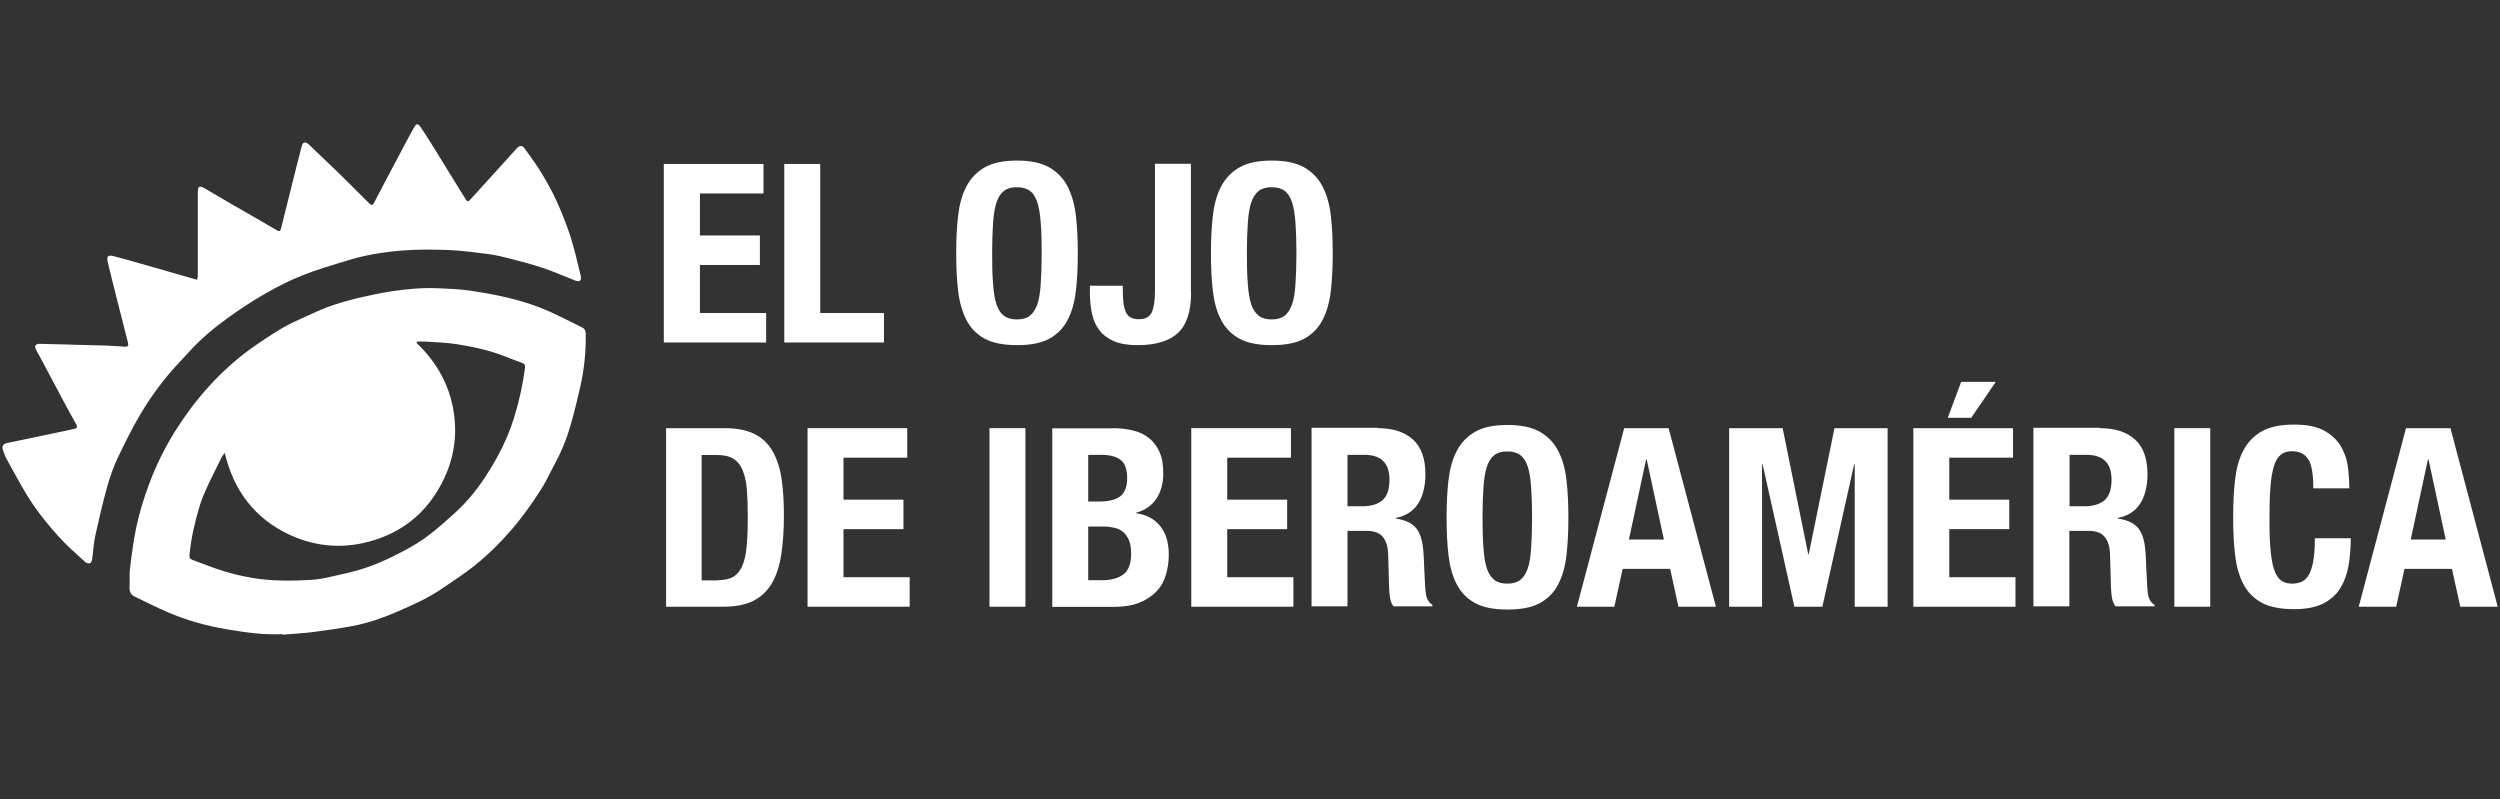
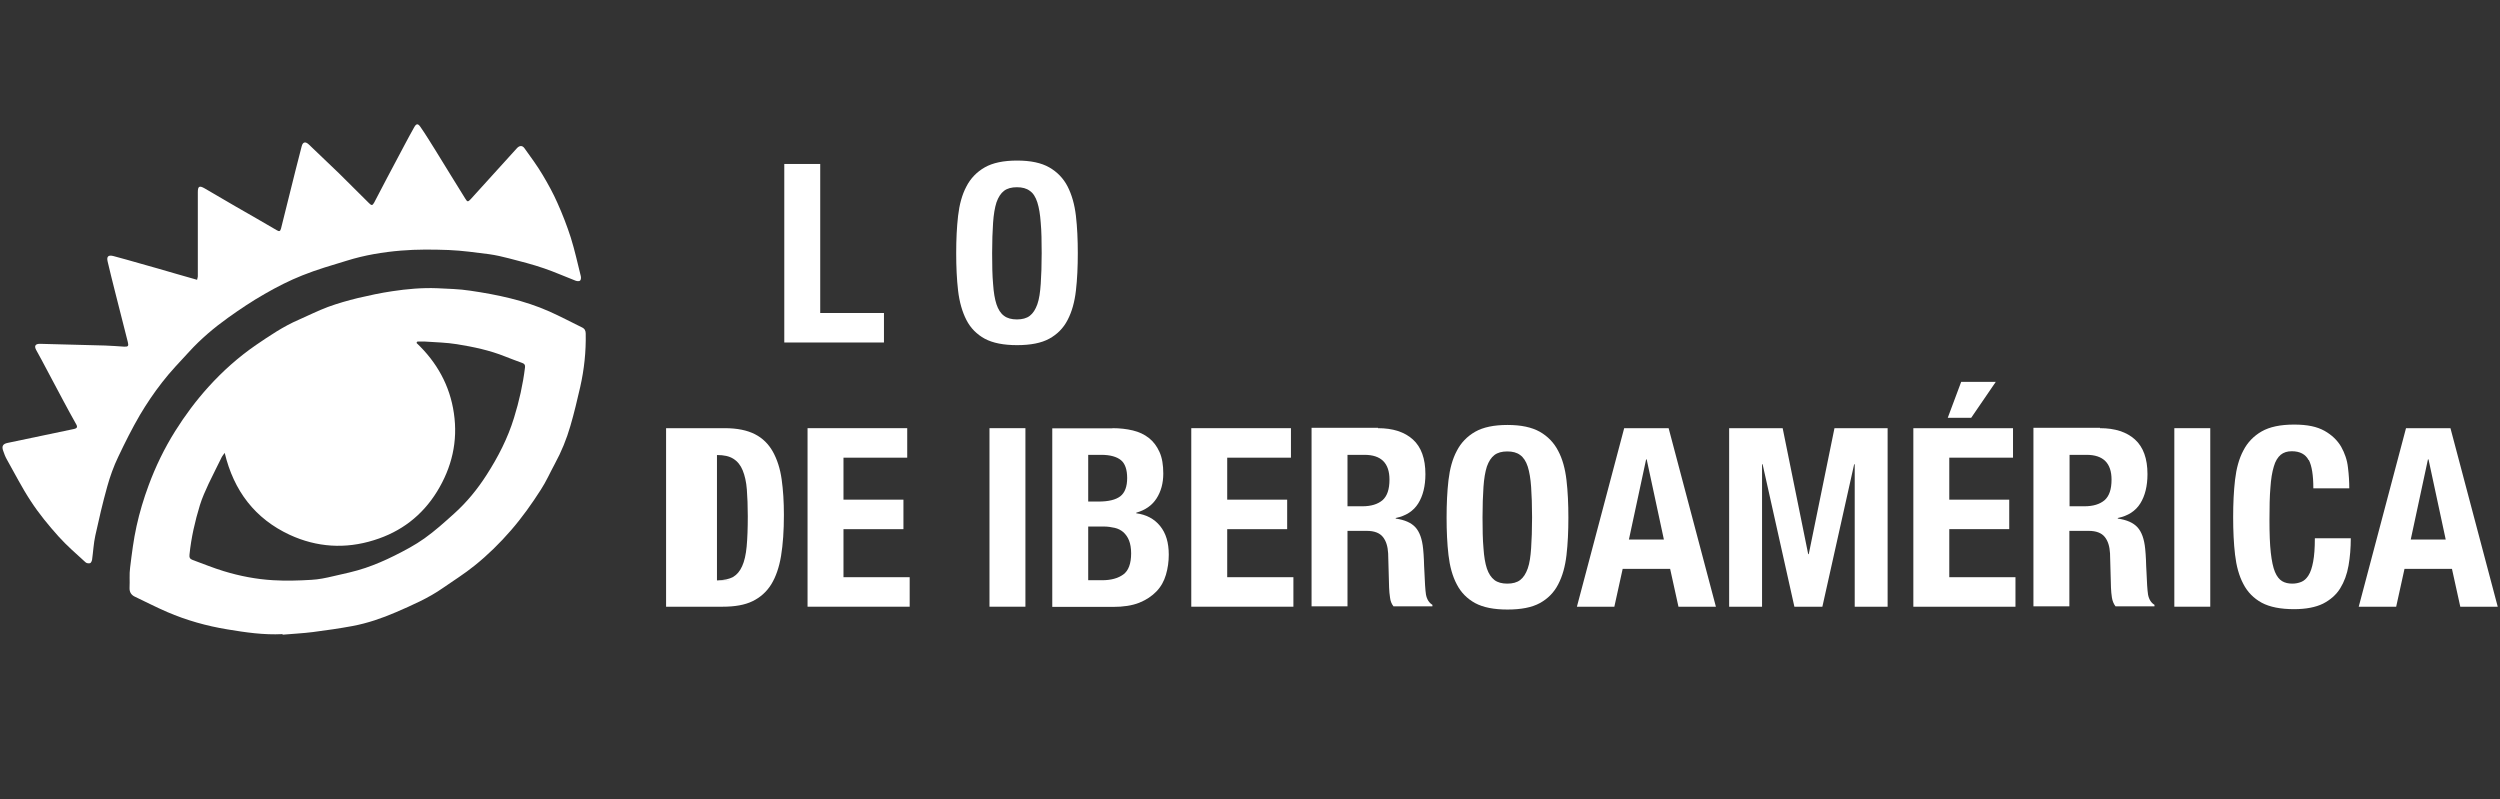
<svg xmlns="http://www.w3.org/2000/svg" viewBox="0 0 132.19 42.27" data-name="Capa 2" id="Capa_2">
  <rect x="0" y="0" width="132.19" height="42.27" fill="#333333" stroke="none" />
  <defs>
    <style>
      .cls-1 {
        fill: none;
      }

      .cls-2 {
        fill: #fff;
      }
    </style>
  </defs>
  <g data-name="Capa 1" id="Capa_1-2">
    <g>
      <g>
        <g>
          <path d="M11.88,23.95c-.07.1-.12.15-.15.21-.23.47-.47.94-.7,1.42-.17.37-.34.74-.46,1.13-.26.85-.46,1.72-.55,2.61-.02.15.02.24.17.29.55.2,1.08.42,1.64.59.85.26,1.73.43,2.62.48.67.04,1.34.02,2.01-.02.39-.02.77-.1,1.15-.19.57-.13,1.15-.25,1.71-.44.53-.18,1.04-.4,1.54-.65.54-.27,1.09-.56,1.58-.91.55-.39,1.06-.85,1.57-1.31.67-.6,1.24-1.3,1.72-2.05.61-.95,1.12-1.94,1.45-3.02.27-.87.47-1.76.58-2.66.02-.13-.03-.2-.15-.24-.3-.11-.6-.22-.9-.34-.82-.33-1.68-.51-2.55-.65-.55-.09-1.12-.1-1.69-.14-.13,0-.27,0-.4,0-.02.02-.03.05-.05.07,1.08,1.02,1.77,2.26,1.98,3.72.22,1.49-.11,2.87-.89,4.14-.79,1.28-1.91,2.13-3.33,2.57-1.52.48-3.03.38-4.46-.28-1.83-.85-2.96-2.32-3.44-4.34M14.93,33.53c-.98.05-1.94-.09-2.9-.25-1.1-.18-2.17-.48-3.19-.92-.58-.25-1.14-.54-1.71-.81-.19-.09-.29-.24-.28-.47.02-.36-.02-.72.03-1.07.09-.73.18-1.47.34-2.19.16-.73.38-1.46.64-2.16.37-1,.83-1.95,1.4-2.86.52-.83,1.1-1.61,1.76-2.34.75-.83,1.59-1.58,2.52-2.22.72-.49,1.44-.98,2.25-1.33.52-.23,1.02-.48,1.55-.68.52-.19,1.05-.34,1.58-.47.6-.14,1.2-.27,1.81-.36.79-.12,1.58-.19,2.38-.16.58.03,1.17.04,1.75.13,1.44.21,2.86.51,4.19,1.1.58.26,1.15.56,1.72.84.15.07.2.18.2.33.02.95-.08,1.89-.29,2.82-.16.69-.32,1.38-.52,2.06-.2.69-.47,1.36-.82,2-.25.46-.46.94-.74,1.37-.48.75-.99,1.47-1.58,2.15-.59.68-1.23,1.31-1.93,1.87-.53.43-1.11.79-1.67,1.18-.77.54-1.63.91-2.48,1.28-.74.32-1.5.58-2.29.73-.7.13-1.4.23-2.1.32-.53.07-1.07.09-1.61.14,0-.02,0-.03,0-.05" class="cls-2" />
          <path d="M10.42,14.8c.01-.08.04-.13.04-.19,0-1.46,0-2.93,0-4.39,0-.02,0-.04,0-.06,0-.31.08-.36.36-.2.54.31,1.07.63,1.61.94.73.42,1.47.84,2.2,1.27.13.08.19.07.23-.09.25-1.02.51-2.03.76-3.05.11-.43.22-.86.33-1.29.06-.24.2-.27.38-.1.53.51,1.07,1.02,1.6,1.53.53.52,1.05,1.04,1.58,1.57.13.13.18.14.27-.02.23-.43.45-.87.68-1.3.32-.6.64-1.21.96-1.81.16-.29.31-.59.48-.88.11-.2.2-.21.33-.02.28.4.53.82.79,1.23.27.43.53.87.8,1.3.26.42.52.84.78,1.26.11.18.14.19.29.03.81-.89,1.62-1.78,2.43-2.68.14-.16.3-.18.42,0,.33.46.67.92.96,1.41.28.47.55.96.77,1.46.27.6.51,1.22.71,1.84.21.67.36,1.36.53,2.04.02.08.01.2-.04.24-.04.04-.17.03-.24,0-.55-.21-1.1-.46-1.66-.65-.61-.21-1.24-.37-1.86-.53-.34-.09-.7-.17-1.05-.22-.71-.09-1.42-.19-2.13-.22-.84-.03-1.68-.04-2.52.03-.97.08-1.93.24-2.86.53-.79.24-1.59.47-2.36.78-.68.27-1.35.61-1.99.98-.67.38-1.31.81-1.94,1.26-.74.53-1.44,1.12-2.06,1.8-.49.53-.99,1.05-1.43,1.62-.43.55-.82,1.13-1.17,1.72-.42.72-.79,1.46-1.15,2.22-.24.5-.43,1.03-.58,1.57-.24.86-.44,1.72-.63,2.59-.09.41-.11.84-.17,1.27-.01.07-.06.18-.11.19-.08.02-.2,0-.25-.06-.48-.44-.98-.87-1.41-1.35-.53-.59-1.04-1.21-1.47-1.87-.47-.71-.85-1.47-1.27-2.21-.08-.14-.14-.3-.19-.45-.09-.24-.02-.37.23-.42,1.16-.24,2.32-.49,3.48-.73.21-.04.24-.11.13-.29-.22-.39-.43-.78-.64-1.17-.22-.41-.44-.83-.66-1.24-.17-.32-.34-.64-.51-.96-.09-.18-.2-.35-.29-.53-.11-.21-.04-.32.2-.32,1.15.03,2.3.06,3.45.09.34.01.67.04,1.01.06.21.01.24-.04.19-.24-.23-.9-.46-1.81-.69-2.72-.13-.52-.26-1.03-.38-1.55-.06-.26.04-.35.31-.28.47.12.93.26,1.4.39.64.18,1.28.36,1.92.55.37.11.73.21,1.12.32" class="cls-2" />
        </g>
        <g>
-           <path d="M40.38,10.23h-3.37v2.22h3.17v1.56h-3.17v2.54h3.5v1.56h-5.41v-9.44h5.27v1.56Z" class="cls-2" />
          <path d="M41.47,8.67h1.9v7.88h3.37v1.56h-5.27v-9.44Z" class="cls-2" />
          <path d="M50.66,11.41c.07-.6.21-1.12.44-1.55.22-.43.55-.77.97-1.01.42-.24.99-.36,1.71-.36s1.28.12,1.7.36c.42.24.75.58.97,1.01.22.43.37.95.44,1.55s.1,1.26.1,1.98-.03,1.38-.1,1.98-.21,1.11-.44,1.55c-.22.43-.55.76-.97.99-.42.23-.99.34-1.7.34s-1.28-.11-1.71-.34c-.42-.23-.75-.56-.97-.99-.22-.43-.37-.95-.44-1.55s-.1-1.26-.1-1.98.03-1.37.1-1.98ZM52.51,15.01c.03.45.09.81.18,1.08s.22.48.4.61c.17.13.4.19.68.19s.51-.06.68-.19c.17-.13.3-.33.4-.61s.15-.64.18-1.08c.03-.44.05-.98.05-1.62s-.01-1.17-.05-1.61c-.03-.44-.09-.8-.18-1.08-.09-.28-.22-.49-.4-.61-.17-.13-.4-.19-.68-.19s-.51.06-.68.19c-.17.13-.3.33-.4.61-.09.28-.15.64-.18,1.08-.03.44-.05.98-.05,1.61s.01,1.17.05,1.62Z" class="cls-2" />
-           <path d="M62.98,15.46c0,1-.23,1.72-.7,2.15-.47.43-1.18.64-2.14.64-.5,0-.91-.07-1.24-.21-.32-.14-.58-.33-.77-.58-.19-.25-.32-.54-.39-.88-.07-.34-.11-.69-.11-1.06v-.41h1.74v.29c0,.5.05.88.17,1.12.11.24.34.36.68.36s.57-.12.68-.36.17-.61.17-1.12v-6.74h1.9v6.79Z" class="cls-2" />
-           <path d="M64.13,11.41c.07-.6.21-1.12.44-1.55.22-.43.55-.77.97-1.01.42-.24.99-.36,1.71-.36s1.28.12,1.71.36c.42.24.75.58.97,1.01.23.43.37.95.44,1.55.07.6.1,1.26.1,1.98s-.03,1.38-.1,1.98c-.07.6-.21,1.11-.44,1.55-.22.43-.55.76-.97.99-.42.23-.99.34-1.71.34s-1.28-.11-1.71-.34c-.42-.23-.75-.56-.97-.99-.23-.43-.37-.95-.44-1.55-.07-.6-.1-1.26-.1-1.98s.03-1.37.1-1.98ZM65.98,15.01c.03.45.09.81.18,1.08s.23.48.4.61c.17.13.4.19.68.19s.51-.06.68-.19c.17-.13.3-.33.4-.61s.15-.64.18-1.08c.03-.44.05-.98.05-1.62s-.02-1.17-.05-1.61c-.03-.44-.09-.8-.18-1.08-.09-.28-.23-.49-.4-.61-.17-.13-.4-.19-.68-.19s-.51.06-.68.19c-.17.13-.3.33-.4.61-.09.28-.15.64-.18,1.08-.03.44-.05.98-.05,1.61s.01,1.17.05,1.62Z" class="cls-2" />
-           <path d="M38.32,22.64c.66,0,1.19.11,1.6.32s.72.52.95.93c.22.4.38.88.46,1.45.08.56.12,1.19.12,1.89,0,.83-.05,1.55-.15,2.16-.1.61-.28,1.12-.52,1.51-.25.4-.58.69-.99.89s-.94.29-1.57.29h-3v-9.44h3.12ZM37.95,30.68c.33,0,.6-.06.81-.17.2-.12.36-.3.48-.57.12-.26.2-.61.24-1.04.04-.43.06-.97.06-1.61,0-.54-.02-1.01-.05-1.41s-.11-.74-.22-1.01-.27-.47-.49-.61c-.22-.14-.5-.2-.87-.2h-.81v6.63h.85Z" class="cls-2" />
+           <path d="M38.32,22.64c.66,0,1.19.11,1.6.32s.72.52.95.93c.22.4.38.88.46,1.45.08.56.12,1.19.12,1.89,0,.83-.05,1.55-.15,2.16-.1.61-.28,1.12-.52,1.51-.25.4-.58.69-.99.89s-.94.29-1.57.29h-3v-9.44h3.12ZM37.95,30.68c.33,0,.6-.06.81-.17.2-.12.36-.3.48-.57.12-.26.2-.61.24-1.04.04-.43.06-.97.06-1.61,0-.54-.02-1.01-.05-1.41s-.11-.74-.22-1.01-.27-.47-.49-.61c-.22-.14-.5-.2-.87-.2v6.63h.85Z" class="cls-2" />
          <path d="M47.97,24.2h-3.37v2.22h3.17v1.56h-3.17v2.54h3.5v1.56h-5.4v-9.44h5.27v1.56Z" class="cls-2" />
          <path d="M52.32,22.64h1.9v9.44h-1.9v-9.44Z" class="cls-2" />
          <path d="M58.82,22.64c.39,0,.75.04,1.08.12.33.08.61.21.85.4s.42.43.56.74.2.69.2,1.14c0,.51-.12.95-.36,1.32s-.59.61-1.07.75v.03c.53.07.95.29,1.26.67s.46.88.46,1.52c0,.37-.05.72-.15,1.06-.1.34-.26.63-.5.88s-.54.45-.91.6c-.38.15-.84.22-1.39.22h-3.21v-9.44h3.18ZM58.08,26.52c.53,0,.91-.09,1.16-.28.24-.19.36-.51.36-.96s-.11-.77-.33-.95-.57-.28-1.04-.28h-.69v2.47h.54ZM58.28,30.68c.46,0,.83-.1,1.11-.3.28-.2.42-.58.42-1.12,0-.27-.04-.5-.11-.68s-.18-.33-.3-.44c-.13-.11-.28-.19-.46-.23-.18-.04-.37-.07-.58-.07h-.82v2.84h.74Z" class="cls-2" />
          <path d="M68.26,24.2h-3.37v2.22h3.17v1.56h-3.17v2.54h3.5v1.56h-5.4v-9.44h5.27v1.56Z" class="cls-2" />
          <path d="M72.86,22.64c.79,0,1.41.2,1.85.6.44.4.66,1.01.66,1.83,0,.63-.13,1.15-.38,1.55s-.65.66-1.19.77v.03c.48.07.82.22,1.04.46s.36.62.41,1.15c.02.18.03.37.04.57,0,.21.02.44.03.69.02.5.04.88.08,1.15.05.26.17.44.34.54v.08h-2.06c-.1-.13-.16-.28-.18-.46-.03-.17-.04-.35-.05-.53l-.05-1.81c-.02-.37-.11-.66-.28-.87-.17-.21-.45-.32-.85-.32h-1.02v3.99h-1.9v-9.44h3.52ZM72.04,26.77c.46,0,.81-.11,1.06-.32.25-.22.37-.58.37-1.09,0-.87-.44-1.31-1.32-1.31h-.9v2.72h.79Z" class="cls-2" />
          <path d="M76.59,25.39c.07-.6.21-1.12.44-1.55.22-.43.55-.77.97-1.01.42-.24.99-.36,1.71-.36s1.28.12,1.71.36c.42.24.75.58.97,1.01.23.43.37.95.44,1.55.07.6.1,1.26.1,1.98s-.03,1.38-.1,1.98c-.07.6-.21,1.11-.44,1.55-.22.43-.55.76-.97.99-.42.23-.99.34-1.71.34s-1.28-.11-1.71-.34c-.42-.23-.75-.56-.97-.99-.23-.43-.37-.95-.44-1.55-.07-.6-.1-1.26-.1-1.98s.03-1.37.1-1.98ZM78.44,28.98c.03.45.09.81.18,1.08s.23.48.4.61c.17.13.4.19.68.19s.51-.06.68-.19c.17-.13.3-.33.4-.61s.15-.64.18-1.08c.03-.44.05-.98.05-1.62s-.02-1.17-.05-1.61c-.03-.44-.09-.8-.18-1.08-.09-.28-.23-.49-.4-.61-.17-.13-.4-.19-.68-.19s-.51.06-.68.19c-.17.13-.3.33-.4.61-.09.28-.15.64-.18,1.08-.03.44-.05.98-.05,1.61s.01,1.17.05,1.62Z" class="cls-2" />
          <path d="M88.23,22.64l2.5,9.44h-1.98l-.44-2h-2.51l-.44,2h-1.98l2.5-9.44h2.35ZM87.98,28.53l-.91-4.24h-.03l-.91,4.24h1.85Z" class="cls-2" />
          <path d="M94.26,22.64l1.35,6.66h.03l1.36-6.66h2.81v9.44h-1.74v-7.53h-.03l-1.68,7.53h-1.48l-1.68-7.53h-.03v7.53h-1.74v-9.44h2.83Z" class="cls-2" />
          <path d="M106.44,24.2h-3.37v2.22h3.17v1.56h-3.17v2.54h3.5v1.56h-5.4v-9.44h5.27v1.56ZM105.53,20.19l-1.3,1.9h-1.24l.71-1.9h1.82Z" class="cls-2" />
          <path d="M111.04,22.64c.79,0,1.41.2,1.85.6s.66,1.01.66,1.83c0,.63-.13,1.15-.38,1.55s-.65.66-1.19.77v.03c.48.07.82.22,1.04.46s.36.62.41,1.15c.02.18.03.37.04.57,0,.21.02.44.03.69.02.5.04.88.08,1.15.05.26.17.44.34.54v.08h-2.06c-.1-.13-.16-.28-.19-.46-.03-.17-.04-.35-.05-.53l-.05-1.81c-.02-.37-.11-.66-.28-.87-.17-.21-.45-.32-.85-.32h-1.02v3.99h-1.9v-9.44h3.52ZM110.22,26.77c.46,0,.81-.11,1.06-.32.25-.22.37-.58.37-1.09,0-.87-.44-1.31-1.32-1.31h-.9v2.72h.79Z" class="cls-2" />
          <path d="M114.97,22.64h1.9v9.44h-1.9v-9.44Z" class="cls-2" />
          <path d="M122.07,24.33c-.16-.31-.46-.47-.89-.47-.24,0-.43.06-.59.19-.15.13-.28.33-.36.62-.09.29-.15.66-.18,1.12-.04.46-.05,1.03-.05,1.7,0,.71.02,1.29.07,1.73.05.44.12.78.22,1.02.1.24.23.4.38.49s.33.13.54.13c.17,0,.32-.03.47-.09s.27-.17.38-.34c.11-.17.19-.41.25-.73s.09-.72.09-1.24h1.9c0,.51-.04,1-.12,1.45-.08.46-.23.86-.44,1.2s-.52.61-.91.81c-.39.19-.9.29-1.53.29-.71,0-1.28-.11-1.71-.34-.42-.23-.75-.56-.97-.99-.23-.43-.37-.95-.44-1.55-.07-.6-.1-1.26-.1-1.98s.03-1.37.1-1.98c.07-.6.21-1.12.44-1.55.22-.43.55-.77.97-1.01.42-.24.99-.36,1.71-.36s1.21.11,1.61.33c.39.22.68.5.88.84.19.34.32.71.36,1.1.05.39.07.76.07,1.1h-1.9c0-.69-.08-1.19-.24-1.5Z" class="cls-2" />
          <path d="M129.57,22.64l2.5,9.44h-1.98l-.44-2h-2.51l-.44,2h-1.98l2.5-9.44h2.35ZM129.32,28.53l-.91-4.24h-.03l-.91,4.24h1.85Z" class="cls-2" />
        </g>
      </g>
      <rect height="42.27" width="132.19" class="cls-1" />
    </g>
  </g>
</svg>